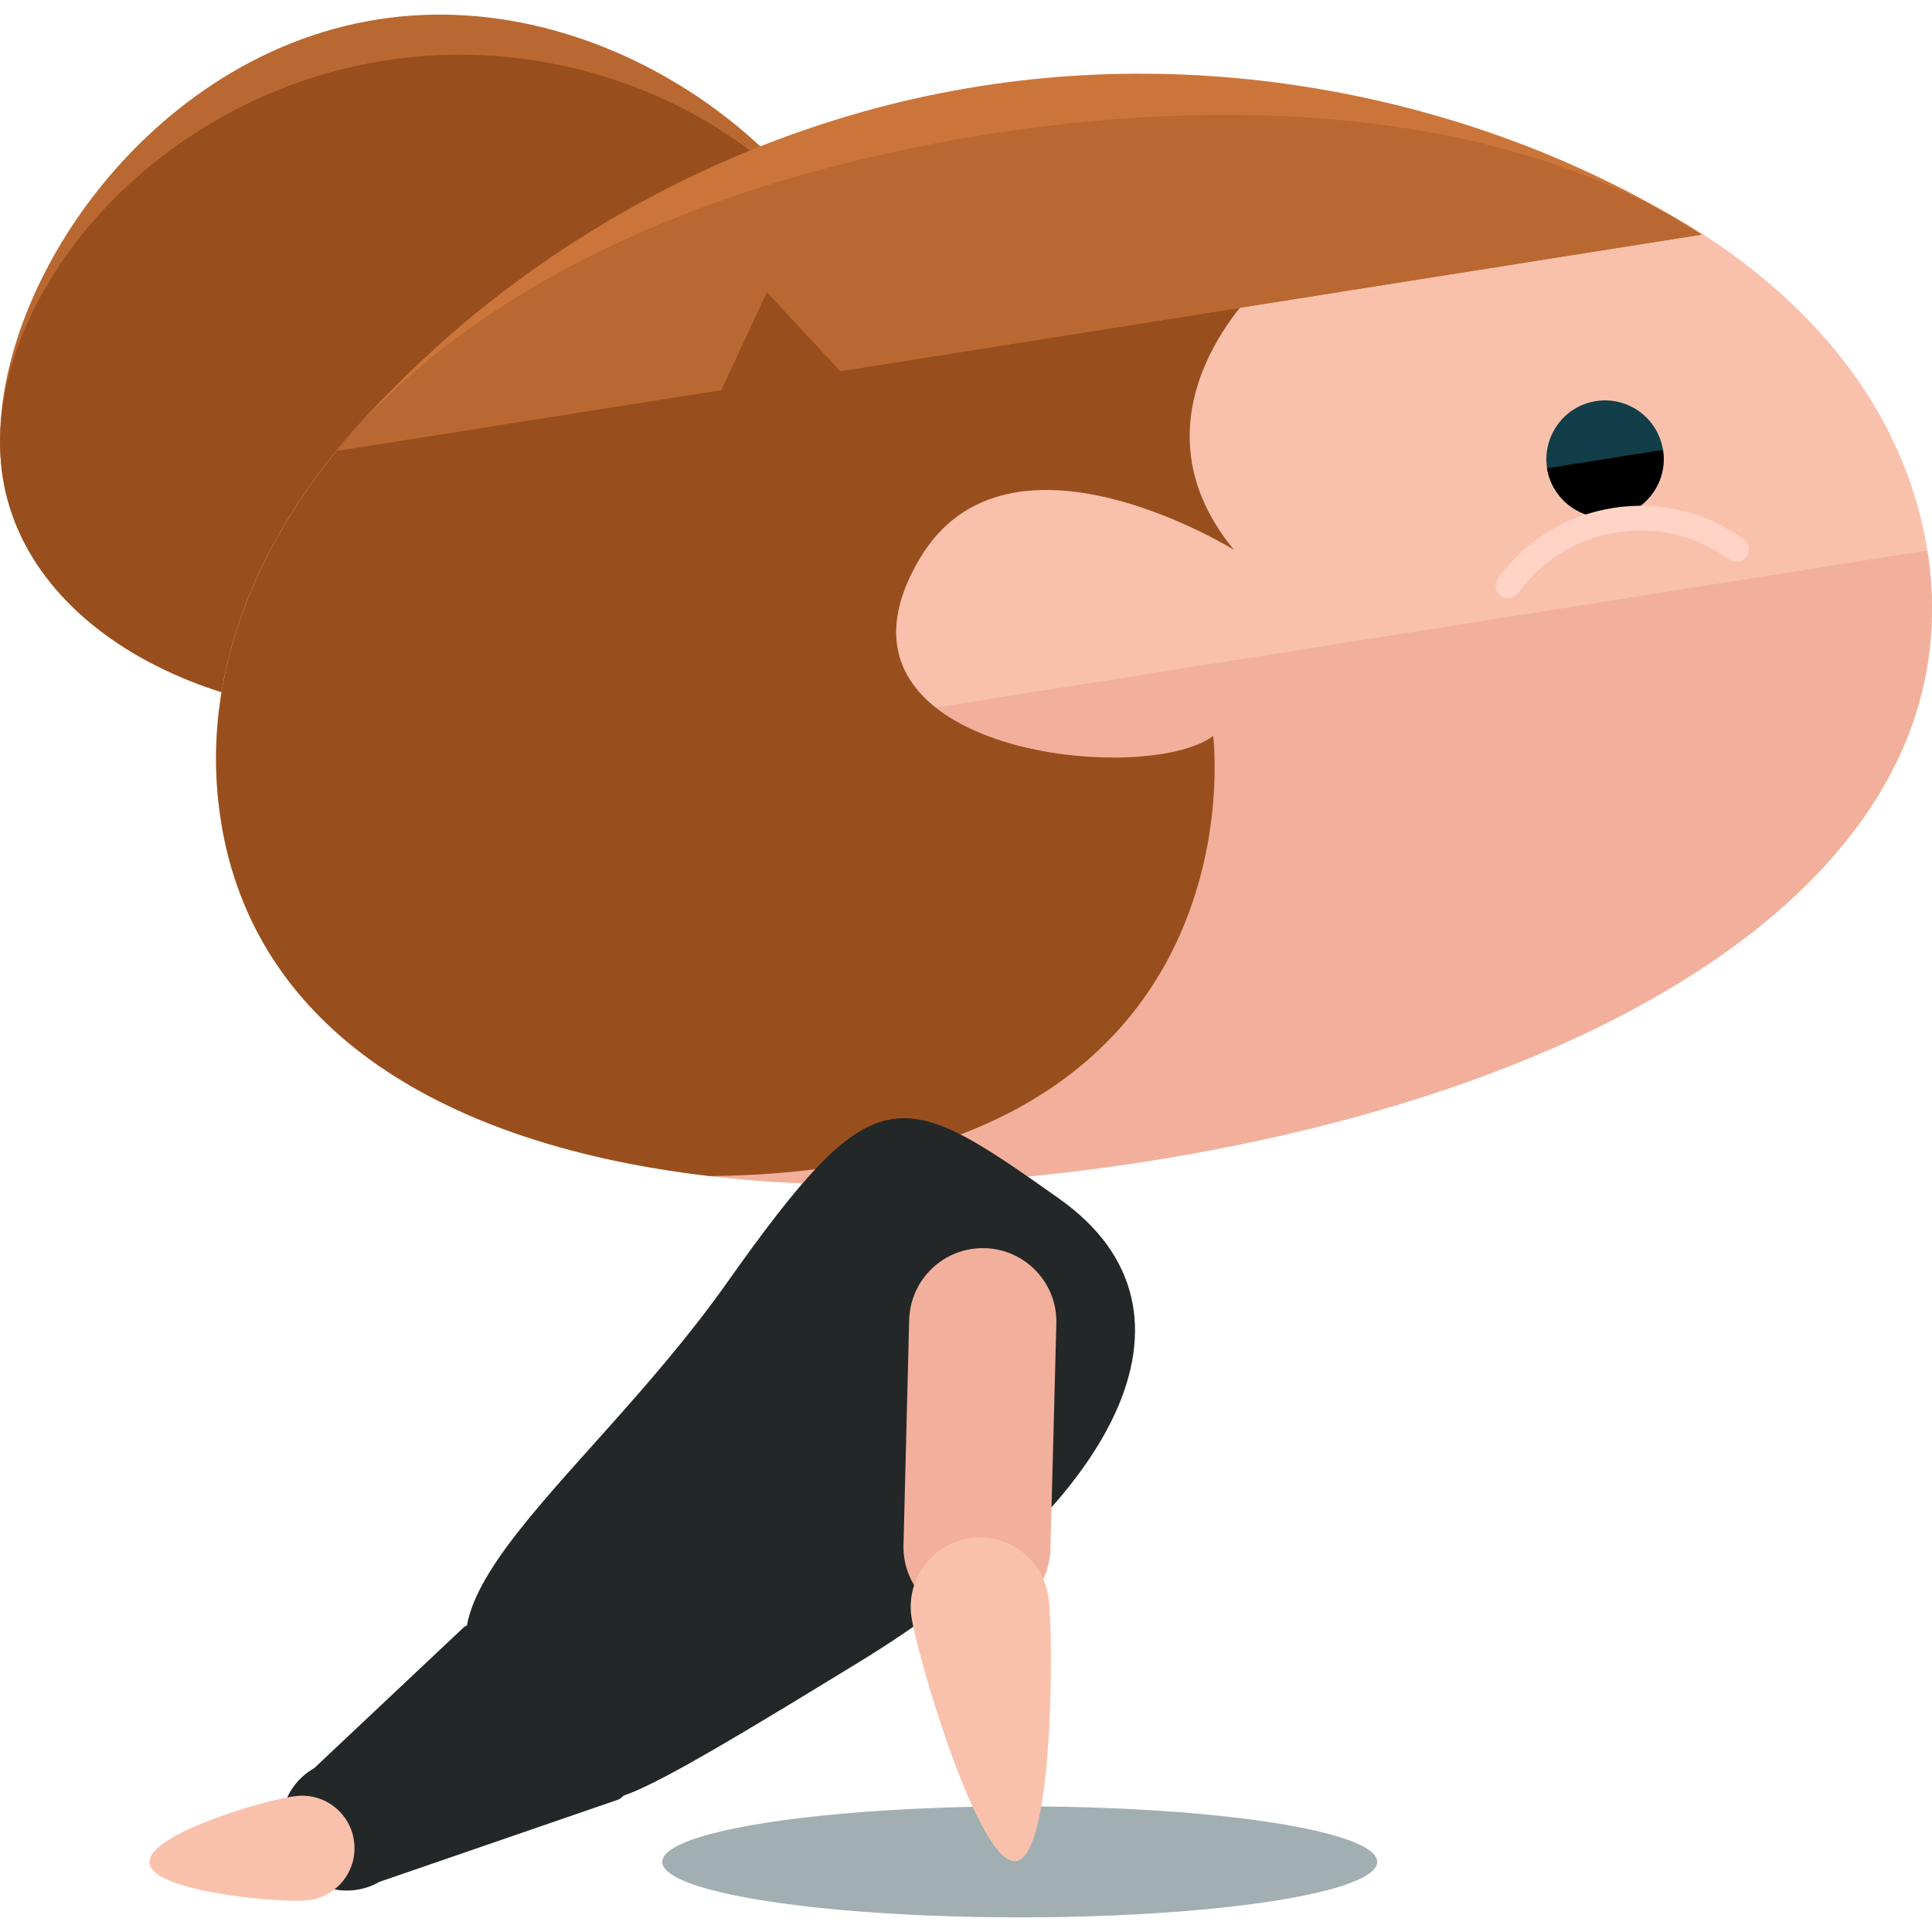
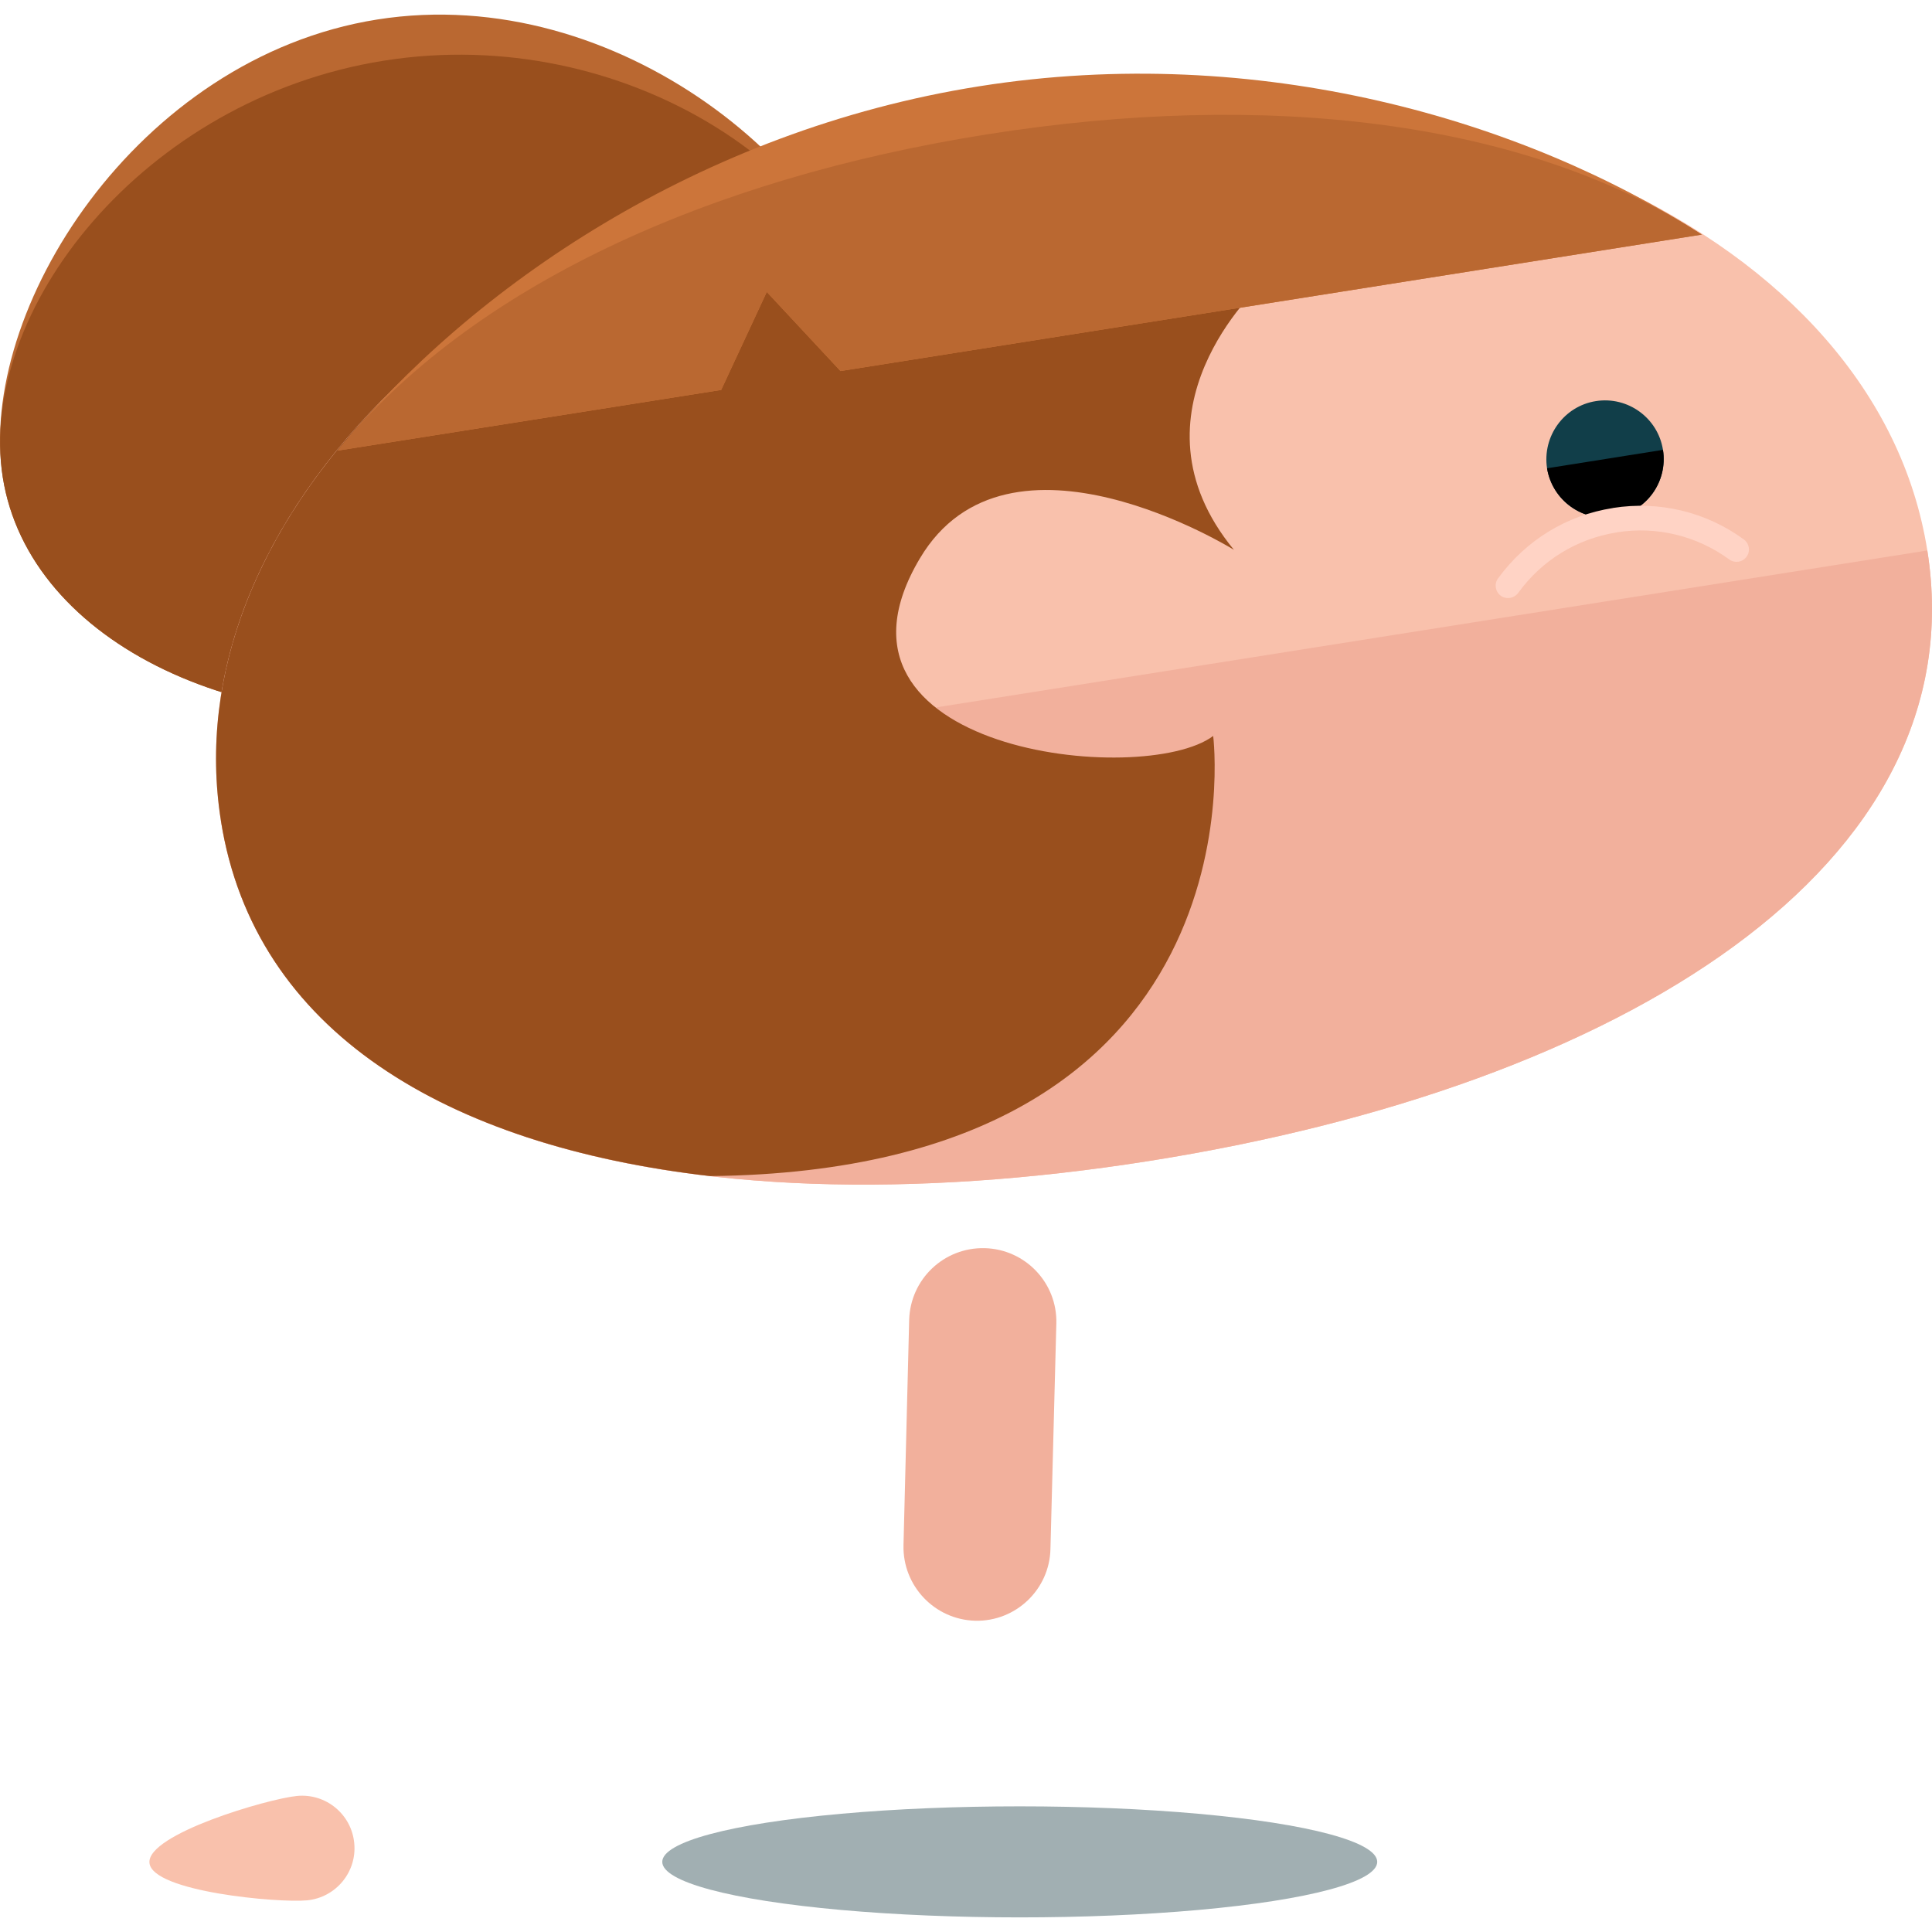
<svg xmlns="http://www.w3.org/2000/svg" version="1.1" id="Layer_1" x="0px" y="0px" viewBox="0 0 421.28 421.28" style="enable-background:new 0 0 421.28 421.28;" xml:space="preserve">
  <ellipse style="fill:#A1AFB2;" cx="222.359" cy="405.987" rx="77.95" ry="12.107" />
  <path style="fill:#BA6831;" d="M190.796,73.959c5.711,36.218-32.217,72.279-84.708,80.597c-52.523,8.318-99.738-14.273-105.48-50.46  c-5.695-36.179,29.16-91.514,81.636-99.84C134.784-4.07,185.046,37.804,190.796,73.959z" />
  <path style="fill:#994F1D;" d="M190.796,73.959c5.711,36.218-32.217,72.279-84.708,80.597c-52.523,8.318-99.738-14.273-105.48-50.46  c-5.695-36.179,30.578-82.55,83.117-90.868C136.201,4.902,185.046,37.804,190.796,73.959z" />
  <path style="fill:#F9C1AC;" d="M420.259,120.031c10.91,68.978-66.907,116.854-169.661,133.12  c-102.707,16.266-191.52-5.222-202.429-74.208c-10.925-68.97,63.504-138.075,166.25-154.364  C317.166,8.313,409.326,51.069,420.259,120.031z" />
  <path style="fill:#F2B09C;" d="M420.259,120.031c10.91,68.978-66.907,116.854-169.661,133.12  c-102.707,16.266-191.52-5.222-202.429-74.208" />
  <path style="fill:#994F1D;" d="M264.54,160.479c-15.155,11.359-89.08,3.545-63.968-38.699c19.259-32.469,68.49-1.89,68.49-1.89  c-24.678-29.987,5.782-57.722,5.782-57.722l-81.825-33.312C101.574,50.699,38.023,114.864,48.169,178.951  c7.247,45.978,49.168,70.837,106.685,77.501C276.505,255.121,264.54,160.479,264.54,160.479z" />
  <path style="fill:#113E49;" d="M337.339,102.111c1.142,6.979,7.696,11.721,14.651,10.61c6.979-1.119,11.729-7.633,10.626-14.627  c-1.095-6.955-7.648-11.721-14.612-10.634C341.049,88.547,336.275,95.109,337.339,102.111z" />
  <path d="M337.339,102.111c1.142,6.979,7.696,11.721,14.651,10.61c6.979-1.119,11.729-7.633,10.626-14.627" />
  <path style="fill:#FFD3C5;" d="M329.273,130.366c0.654-0.095,1.308-0.465,1.78-1.087c5.167-7.129,12.816-11.823,21.496-13.186  l0.032-0.016c8.672-1.378,17.4,0.74,24.497,5.916c1.166,0.859,2.867,0.638,3.757-0.583c0.882-1.174,0.638-2.875-0.567-3.773  c-8.279-6.034-18.424-8.468-28.538-6.877l-0.016,0.016c-10.153,1.583-19.015,7.05-25.064,15.352  c-0.874,1.182-0.599,2.891,0.583,3.765C327.847,130.334,328.572,130.484,329.273,130.366z" />
  <path style="fill:#CC753A;" d="M167.197,63.656l16.077,17.25l187.817-29.751c-38.731-25.009-96.689-41.992-157.57-32.343  C152.617,28.462,102.74,62.522,73.611,98.26l83.645-13.233L167.197,63.656z" />
  <path style="fill:#BA6831;" d="M167.197,63.656l16.077,17.25l187.817-29.751c-38.731-25.009-95.027-31.508-155.908-21.851  C154.247,38.954,102.74,62.522,73.611,98.26l83.645-13.233L167.197,63.656z" />
  <g>
-     <path style="fill:#232728;" d="M187.449,362.349c-81.495,49.908-46.112,25.419-71.956,12.446   c-38.195-19.157,10.571-49.231,42.969-95.011c32.39-45.757,37.628-43.095,72.483-18.416   C265.816,286.037,242.886,328.407,187.449,362.349z" />
-     <path style="fill:#232728;" d="M125.961,369.021c-3.938-6.861-17.841-18.227-24.702-14.304L68.491,385.57   c-6.869,3.915-9.208,12.65-5.293,19.511l0,0c3.938,6.829,12.682,9.192,19.519,5.27l52.2-17.975   C141.747,388.437,129.9,375.89,125.961,369.021L125.961,369.021z" />
-   </g>
+     </g>
  <path style="fill:#F9C1AC;" d="M64.766,391.612c-6.309,0.607-32.768,8.334-32.177,14.604c0.614,6.286,28.097,8.759,34.367,8.16  c6.309-0.614,10.917-6.215,10.287-12.485C76.644,395.598,71.044,391.005,64.766,391.612z" />
  <path style="fill:#F2B09C;" d="M214.75,272.166c-8.893-0.228-16.242,6.735-16.502,15.644l-1.237,49.12  c-0.213,8.862,6.774,16.242,15.659,16.479l0,0c8.83,0.197,16.179-6.814,16.384-15.636l1.284-49.16  C230.583,279.775,223.596,272.41,214.75,272.166L214.75,272.166z" />
-   <path style="fill:#F9C1AC;" d="M198.736,352.503c1.182,8.239,14.572,54.453,22.851,53.311c8.239-1.197,8.176-49.349,7.026-57.588  c-1.197-8.255-8.822-13.997-17.046-12.816C203.305,336.592,197.555,344.232,198.736,352.503z" />
  <g>
</g>
  <g>
</g>
  <g>
</g>
  <g>
</g>
  <g>
</g>
  <g>
</g>
  <g>
</g>
  <g>
</g>
  <g>
</g>
  <g>
</g>
  <g>
</g>
  <g>
</g>
  <g>
</g>
  <g>
</g>
  <g>
</g>
</svg>